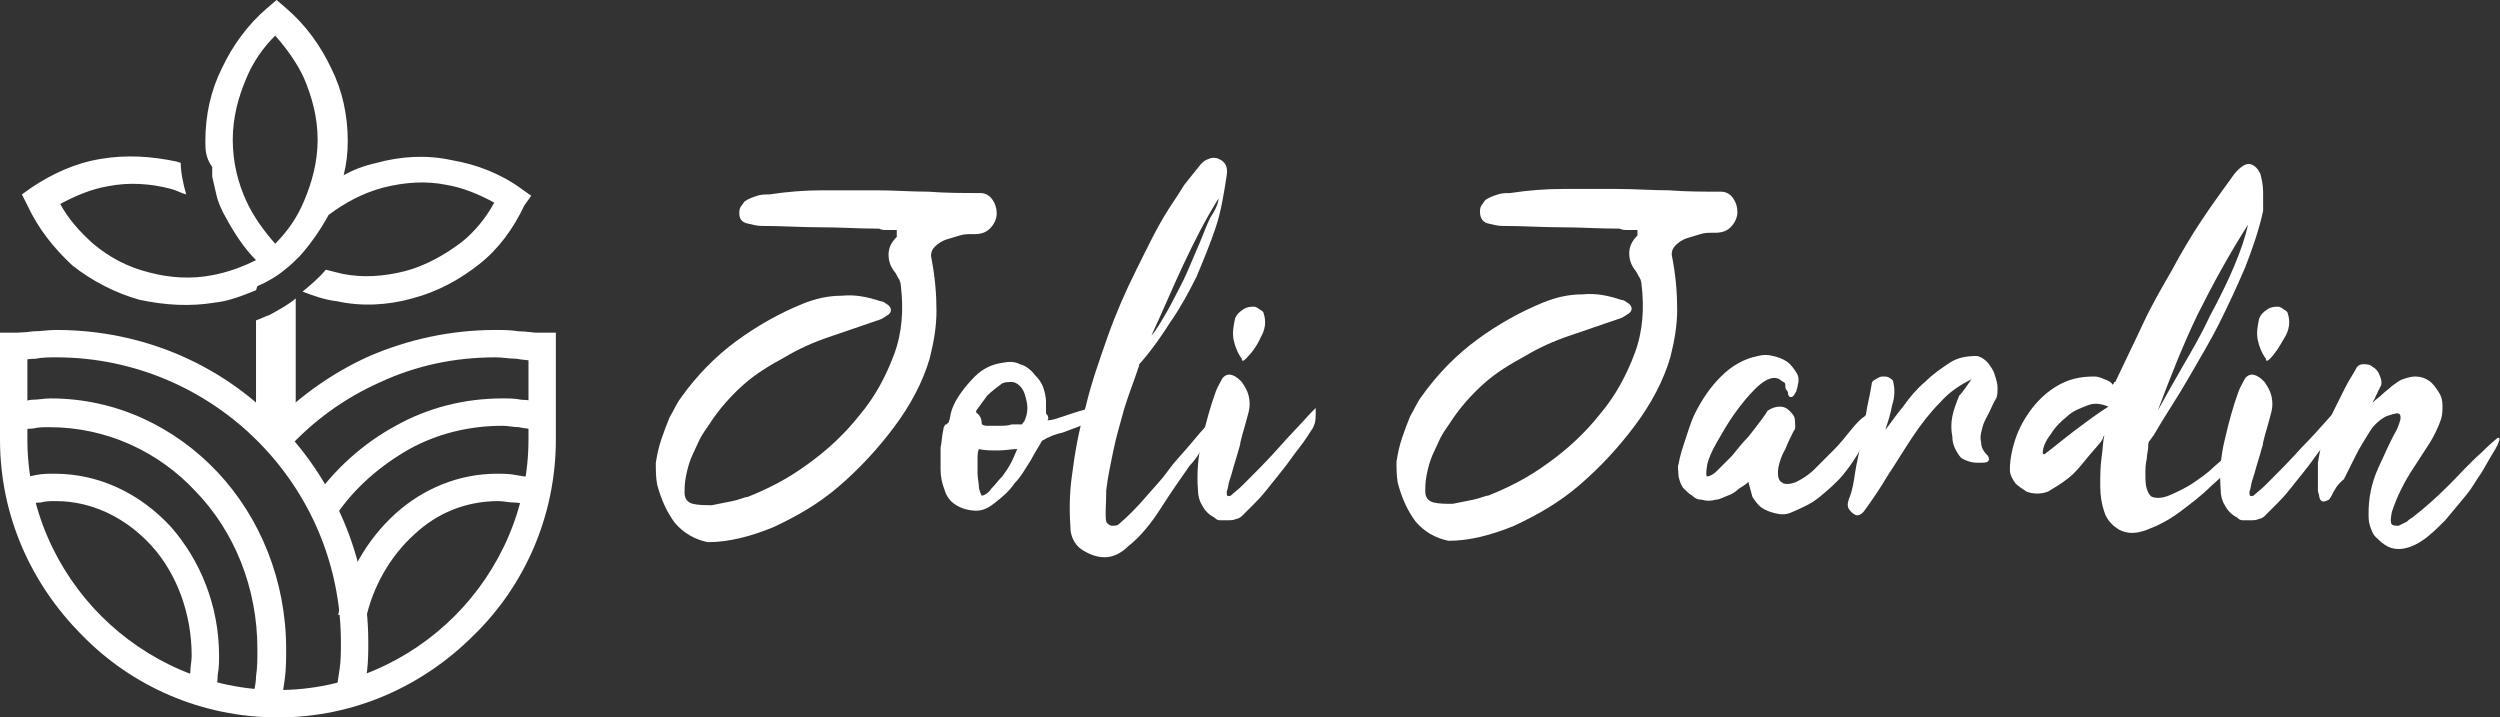
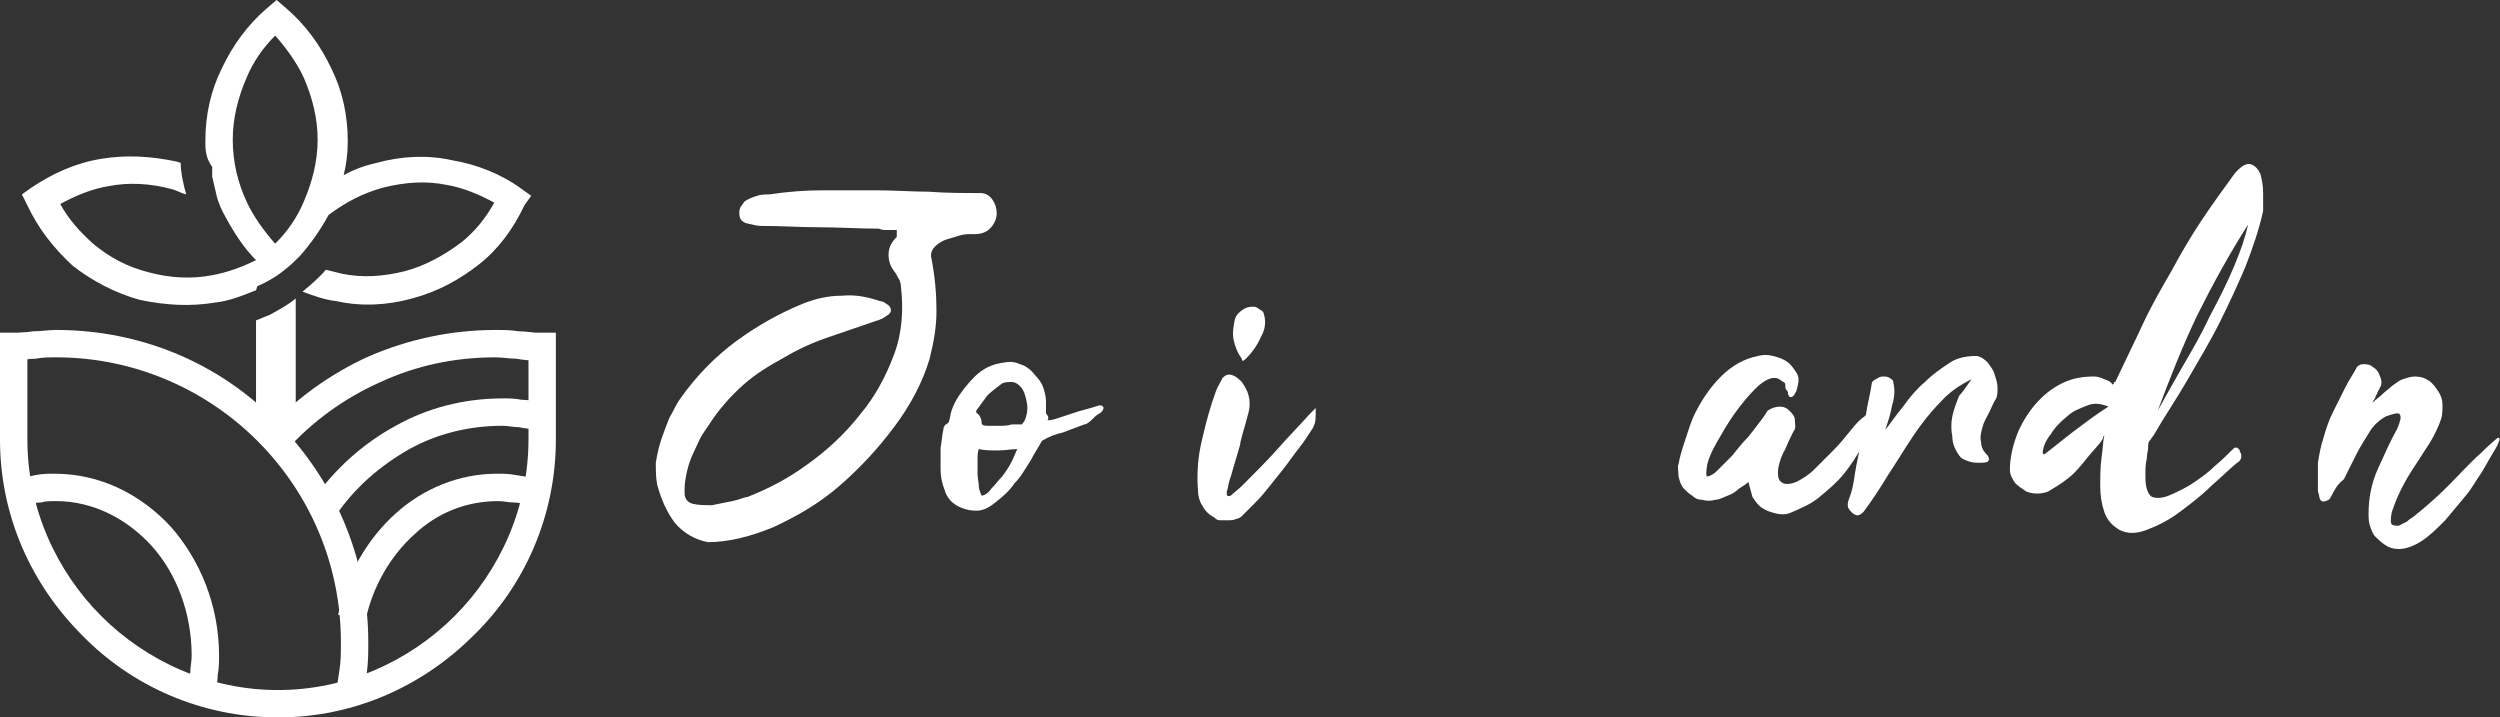
<svg xmlns="http://www.w3.org/2000/svg" version="1.1" id="Layer_1" x="0px" y="0px" width="182.6px" height="52.4px" viewBox="0 0 182.6 52.4" style="enable-background:new 0 0 182.6 52.4;" xml:space="preserve">
  <rect x="0" y="0" width="182.6" height="52.4" fill="#333333" stroke="none" />
  <style type="text/css">
	.st0{fill:#FFFFFF;}
</style>
  <g>
    <g>
      <path class="st0" d="M65.5,16.8c-0.2,0-0.5,0-0.7,0c-0.2,0-0.4,0-0.6-0.1c-1.5,0-2.9-0.1-4.3-0.1c-1.4,0-2.8-0.1-4.3-0.1    c-0.3,0-0.7-0.1-1.1-0.2C54.2,16.2,54,16,54,15.6c0-0.2,0-0.3,0.1-0.5c0.1-0.1,0.2-0.3,0.3-0.4c0.3-0.2,0.6-0.3,0.9-0.4    s0.6-0.1,0.9-0.1c1.3-0.2,2.6-0.3,3.9-0.3c1.3,0,2.6,0,3.9,0c1.3,0,2.6,0.1,3.8,0.1c1.3,0.1,2.6,0.1,3.8,0.1    c0.4,0,0.7,0.2,0.9,0.5c0.2,0.3,0.3,0.6,0.3,1c0,0.4-0.2,0.8-0.5,1.1c-0.3,0.3-0.7,0.4-1.1,0.4c0,0-0.1,0-0.1,0c0,0-0.1,0-0.1,0    c-0.3,0-0.6,0-0.9,0.1s-0.7,0.2-1,0.3s-0.6,0.3-0.8,0.5c-0.2,0.2-0.3,0.4-0.3,0.7c0.3,1.5,0.4,2.8,0.4,4c0,1.2-0.2,2.3-0.5,3.5    c-0.5,1.7-1.4,3.4-2.6,5c-1.2,1.6-2.5,3-4,4.3s-3.1,2.2-4.8,3c-1.7,0.7-3.3,1.1-4.8,1.1c-1-0.2-1.8-0.7-2.4-1.4    c-0.6-0.8-1-1.7-1.3-2.8c-0.1-0.5-0.1-1.1-0.1-1.6c0.1-0.6,0.2-1.1,0.4-1.7c0.2-0.6,0.4-1.1,0.6-1.6c0.3-0.5,0.5-1,0.8-1.4    c1.2-1.7,2.6-3.1,4.1-4.2c1.5-1.1,3.1-2,4.8-2.7c1-0.4,1.9-0.6,2.9-0.6c1-0.1,1.9,0.1,2.8,0.4c0.2,0,0.3,0.1,0.6,0.3    c0.3,0.3,0.2,0.6-0.2,0.8c-0.1,0.1-0.2,0.1-0.3,0.2c-0.1,0-0.2,0.1-0.3,0.1c-1.2,0.4-2.3,0.8-3.5,1.2c-1.2,0.4-2.3,0.9-3.3,1.5    c-1.1,0.6-2.1,1.2-3,2c-0.9,0.8-1.8,1.8-2.5,2.9c-0.2,0.3-0.5,0.7-0.7,1.1c-0.2,0.4-0.4,0.9-0.6,1.3c-0.2,0.5-0.3,0.9-0.4,1.4    s-0.1,0.9-0.1,1.2c0,0.4,0.2,0.7,0.6,0.8c0.4,0.1,0.9,0.1,1.4,0.1c0.5-0.1,1-0.2,1.5-0.3s0.9-0.3,1.1-0.3c1.5-0.6,2.9-1.3,4.4-2.4    c1.4-1,2.7-2.2,3.8-3.6c1.1-1.3,1.9-2.8,2.5-4.4c0.6-1.6,0.7-3.3,0.5-5c0-0.2-0.1-0.5-0.2-0.6c-0.1-0.2-0.2-0.4-0.3-0.5    c-0.3-0.4-0.4-0.8-0.4-1.2c0-0.5,0.2-0.9,0.6-1.3L65.5,16.8z" />
      <path class="st0" d="M76.5,30.7c0.3,0,0.6-0.1,0.9-0.2c0.3-0.1,0.6-0.2,0.9-0.3c0.3-0.1,0.6-0.2,1-0.3s0.7-0.2,1-0.3    c0.2,0,0.3,0.1,0.3,0.2c0,0.1-0.1,0.3-0.3,0.4s-0.4,0.3-0.6,0.5c-0.2,0.2-0.4,0.3-0.5,0.3c-0.5,0.2-1.1,0.4-1.6,0.6    c-0.5,0.1-1,0.3-1.5,0.6c-0.2,0.4-0.5,0.8-0.8,1.4c-0.4,0.6-0.7,1.2-1.2,1.7c-0.4,0.6-0.9,1-1.4,1.4c-0.5,0.4-0.9,0.6-1.4,0.6    c-0.6,0-1.2-0.2-1.6-0.5c-0.3-0.2-0.6-0.6-0.7-1c-0.2-0.5-0.3-1-0.3-1.5s0-1.1,0-1.6c0.1-0.5,0.1-0.9,0.2-1.3    c0-0.2,0.1-0.3,0.1-0.3c0-0.1,0.1-0.1,0.1-0.1c0,0,0.1,0,0.1-0.1c0.1,0,0.1-0.1,0.1-0.1c0.1-0.2,0.1-0.5,0.2-0.8    c0.1-0.3,0.2-0.5,0.3-0.7c0.4-0.7,0.9-1.3,1.4-1.8c0.6-0.6,1.3-0.9,2-1c0.5-0.1,0.9-0.1,1.3,0.1c0.4,0.1,0.8,0.4,1.1,0.8    c0.3,0.3,0.5,0.6,0.6,0.9c0.1,0.3,0.2,0.7,0.2,1c0,0.3,0,0.6,0,0.9C76.6,30.4,76.6,30.6,76.5,30.7z M71.7,36.2    c0.2,0,0.5-0.2,0.7-0.5c0.3-0.3,0.5-0.6,0.8-0.9c0.3-0.4,0.5-0.7,0.7-1.1c0.2-0.4,0.3-0.7,0.4-0.9c-0.4,0-0.9,0.1-1.4,0.1    c-0.5,0-1,0-1.4-0.1c-0.1,0.2-0.1,0.5-0.1,0.8c0,0.3,0,0.7,0,1c0,0.3,0.1,0.7,0.1,1C71.5,35.7,71.6,36,71.7,36.2z M74.6,31    c0,0,0.1,0,0.1-0.1c0,0,0.1-0.1,0.1-0.1c0.2-0.4,0.3-0.9,0.2-1.4s-0.2-0.9-0.5-1.2c-0.2-0.2-0.4-0.3-0.6-0.3c-0.2,0-0.5,0-0.7,0.1    c-0.4,0.3-0.8,0.6-1.1,0.9c-0.3,0.4-0.5,0.7-0.8,1.1c0,0.1,0,0.2,0.1,0.2c0.2,0.2,0.3,0.4,0.3,0.7c0,0.1,0.1,0.2,0.4,0.2    c0.3,0,0.5,0,0.9,0c0.3,0,0.6,0,0.9-0.1C74.3,31,74.5,31,74.6,31z" />
-       <path class="st0" d="M80.8,38.1c0.1,0.2,0.3,0.3,0.4,0.3c0.2,0,0.4,0,0.5-0.1c0.7-0.6,1.3-1.2,1.9-1.9c0.6-0.7,1.2-1.3,1.7-2    c0.5-0.7,1.1-1.3,1.6-1.9c0.5-0.6,1-1.2,1.5-1.7c0.2-0.2,0.3-0.2,0.4-0.1c0.1,0.1,0.1,0.3,0,0.4c-0.3,0.5-0.6,1-0.9,1.5    c-0.3,0.5-0.6,1-1,1.4c-0.7,1-1.4,2-2.1,3.1c-0.7,1.1-1.5,2.1-2.4,2.8c-0.5,0.5-1.1,0.8-1.7,0.8c-0.6,0-1.1-0.2-1.6-0.5    c-0.5-0.3-0.8-0.8-0.9-1.4c-0.1-1.4-0.1-2.7,0.1-4.1c0.2-1.6,0.5-3.3,1-5c0.4-1.7,1-3.4,1.6-5.1c0.6-1.7,1.3-3.3,2.1-4.9    c0.8-1.6,1.5-3.1,2.4-4.5c0.4-0.6,0.8-1.2,1.1-1.7c0.4-0.5,0.8-1,1.2-1.5c0.2-0.2,0.3-0.3,0.6-0.4c0.2-0.1,0.5-0.1,0.7,0    c0.5,0.2,0.7,0.6,0.6,1.2c-0.2,1.3-0.4,2.6-0.8,3.8c-0.4,1.2-0.9,2.4-1.4,3.6c-0.6,1.2-1.2,2.3-1.9,3.3c-0.7,1.1-1.4,2.1-2.2,3    c-0.1,0.1-0.1,0.1-0.1,0.2s-0.1,0.2-0.1,0.3c-0.3,0.9-0.7,1.9-1,2.9c-0.3,1.1-0.6,2.1-0.8,3.1c-0.2,1-0.4,1.9-0.5,2.8    C80.8,36.9,80.7,37.6,80.8,38.1z M89,14.5c-1,1.6-1.8,3.2-2.6,4.9c-0.8,1.7-1.5,3.4-2.3,5.1c0.2-0.2,0.4-0.5,0.7-1s0.6-1,0.9-1.6    s0.7-1.3,1-2c0.3-0.7,0.6-1.4,0.9-2.1s0.5-1.3,0.8-1.9C88.8,15.3,89,14.8,89,14.5z" />
      <path class="st0" d="M95.7,30.2l0.4-0.4h0v0.1c0,0.5,0,0.9-0.1,1.1c-0.1,0.3-0.2,0.4-0.2,0.4c-0.2,0.3-0.5,0.8-0.9,1.3    c-0.4,0.5-0.8,1.1-1.2,1.6c-0.4,0.5-0.8,1-1.2,1.5c-0.4,0.5-0.7,0.8-0.9,1c-0.3,0.3-0.6,0.6-0.9,0.9c-0.1,0.1-0.3,0.2-0.4,0.2    c-0.2,0.1-0.4,0.1-0.6,0.1c-0.2,0-0.4,0-0.6,0c-0.2,0-0.3-0.1-0.4-0.2c-0.4-0.2-0.7-0.5-0.9-0.9c-0.2-0.3-0.3-0.7-0.3-1.1    c-0.1-1.2,0-2.5,0.3-3.7c0.3-1.3,0.6-2.4,1-3.5c0.1-0.3,0.3-0.6,0.5-1c0.2-0.2,0.4-0.3,0.7-0.2c0.3,0.1,0.5,0.3,0.7,0.5    c0.2,0.3,0.4,0.6,0.5,1c0.1,0.4,0.1,0.8,0,1.2c-0.1,0.4-0.2,0.7-0.3,1.1c-0.1,0.3-0.2,0.7-0.3,1.1c0,0.2-0.1,0.4-0.2,0.8    c-0.1,0.3-0.2,0.7-0.3,1c-0.1,0.4-0.2,0.7-0.3,1c-0.1,0.3-0.1,0.6-0.2,0.8c0,0.3,0,0.4,0.3,0.3c0.2-0.2,0.5-0.4,0.9-0.8    c0.9-0.9,1.8-1.8,2.6-2.7C94,32,94.9,31.1,95.7,30.2z M91,26.2c-0.2,0.2-0.3,0.2-0.3,0c-0.3-0.4-0.5-0.9-0.6-1.4    c-0.1-0.5,0-1,0.1-1.5c0.1-0.3,0.3-0.5,0.6-0.7c0.3-0.2,0.6-0.2,0.8-0.2c0.1,0,0.3,0.1,0.4,0.2c0.2,0.1,0.3,0.2,0.3,0.3    c0.2,0.6,0.1,1.2-0.2,1.7C91.8,25.3,91.4,25.8,91,26.2z" />
-       <path class="st0" d="M119.6,16.8c-0.2,0-0.5,0-0.7,0c-0.2,0-0.4,0-0.6-0.1c-1.5,0-2.9-0.1-4.3-0.1c-1.4,0-2.8-0.1-4.3-0.1    c-0.3,0-0.7-0.1-1.1-0.2c-0.3-0.1-0.5-0.4-0.5-0.8c0-0.2,0-0.3,0.1-0.5c0.1-0.1,0.2-0.3,0.3-0.4c0.3-0.2,0.6-0.3,0.9-0.4    s0.6-0.1,0.9-0.1c1.3-0.2,2.6-0.3,3.9-0.3c1.3,0,2.6,0,3.9,0c1.3,0,2.6,0.1,3.8,0.1c1.3,0.1,2.6,0.1,3.8,0.1    c0.4,0,0.7,0.2,0.9,0.5c0.2,0.3,0.3,0.6,0.3,1c0,0.4-0.2,0.8-0.5,1.1c-0.3,0.3-0.7,0.4-1.1,0.4c0,0-0.1,0-0.1,0c0,0-0.1,0-0.1,0    c-0.3,0-0.6,0-0.9,0.1s-0.7,0.2-1,0.3s-0.6,0.3-0.8,0.5c-0.2,0.2-0.3,0.4-0.3,0.7c0.3,1.5,0.4,2.8,0.4,4c0,1.2-0.2,2.3-0.5,3.5    c-0.5,1.7-1.4,3.4-2.6,5c-1.2,1.6-2.5,3-4,4.3s-3.1,2.2-4.8,3c-1.7,0.7-3.3,1.1-4.8,1.1c-1-0.2-1.8-0.7-2.4-1.4    c-0.6-0.8-1-1.7-1.3-2.8c-0.1-0.5-0.1-1.1-0.1-1.6c0.1-0.6,0.2-1.1,0.4-1.7c0.2-0.6,0.4-1.1,0.6-1.6c0.3-0.5,0.5-1,0.8-1.4    c1.2-1.7,2.6-3.1,4.1-4.2c1.5-1.1,3.1-2,4.8-2.7c1-0.4,1.9-0.6,2.9-0.6c1-0.1,1.9,0.1,2.8,0.4c0.2,0,0.3,0.1,0.6,0.3    c0.3,0.3,0.2,0.6-0.2,0.8c-0.1,0.1-0.2,0.1-0.3,0.2c-0.1,0-0.2,0.1-0.3,0.1c-1.2,0.4-2.3,0.8-3.5,1.2c-1.2,0.4-2.3,0.9-3.3,1.5    c-1.1,0.6-2.1,1.2-3,2c-0.9,0.8-1.8,1.8-2.5,2.9c-0.2,0.3-0.5,0.7-0.7,1.1c-0.2,0.4-0.4,0.9-0.6,1.3c-0.2,0.5-0.3,0.9-0.4,1.4    s-0.1,0.9-0.1,1.2c0,0.4,0.2,0.7,0.6,0.8c0.4,0.1,0.9,0.1,1.4,0.1c0.5-0.1,1-0.2,1.5-0.3s0.9-0.3,1.1-0.3c1.5-0.6,2.9-1.3,4.4-2.4    c1.4-1,2.7-2.2,3.8-3.6c1.1-1.3,1.9-2.8,2.5-4.4c0.6-1.6,0.7-3.3,0.5-5c0-0.2-0.1-0.5-0.2-0.6c-0.1-0.2-0.2-0.4-0.3-0.5    c-0.3-0.4-0.4-0.8-0.4-1.2c0-0.5,0.2-0.9,0.6-1.3L119.6,16.8z" />
      <path class="st0" d="M127.7,35.2c-0.2,0.2-0.4,0.3-0.7,0.5c-0.2,0.2-0.5,0.4-0.8,0.5c-0.3,0.1-0.6,0.3-0.9,0.3    c-0.3,0.1-0.7,0.1-1,0c-0.3,0-0.5-0.1-0.7-0.3c-0.2-0.1-0.4-0.3-0.6-0.5c-0.2-0.2-0.3-0.5-0.4-0.9c0-0.4-0.1-0.7,0-0.9    c0.1-0.6,0.3-1.2,0.5-1.8c0.2-0.6,0.4-1.3,0.7-1.9c0.5-1,1.1-1.9,1.9-2.7c0.8-0.8,1.7-1.3,2.7-1.5c0.4-0.1,0.7-0.1,1.1,0    c0.4,0.1,0.7,0.2,1,0.4c0.3,0.2,0.5,0.5,0.7,0.8s0.2,0.6,0.1,1c0,0.1-0.1,0.3-0.1,0.4c-0.1,0.1-0.1,0.2-0.2,0.3    c-0.1,0.1-0.1,0.1-0.2,0.1c-0.1,0-0.1,0-0.2-0.2c0-0.1,0-0.2-0.1-0.3s-0.1-0.2-0.1-0.4s-0.2-0.2-0.3-0.3c-0.1-0.1-0.3-0.2-0.5-0.2    c-0.4,0-0.9,0.3-1.4,0.8s-1,1.1-1.5,1.8c-0.5,0.7-0.9,1.4-1.3,2.1c-0.4,0.7-0.6,1.2-0.7,1.6c-0.1,0.6-0.1,0.9,0,0.9    s0.4-0.1,0.7-0.4s0.7-0.7,1.1-1.1c0.4-0.5,0.8-1,1.2-1.4c0.4-0.5,0.7-0.9,1-1.3c0.3-0.4,0.4-0.6,0.4-0.6c0.3-0.2,0.6-0.3,0.9-0.3    c0.3,0,0.5,0.1,0.7,0.3c0.2,0.2,0.4,0.4,0.4,0.7s0.1,0.6-0.1,0.8c-0.2,0.4-0.4,0.8-0.6,1.3c-0.3,0.5-0.4,0.9-0.5,1.3    c-0.1,0.6,0,1,0.2,1.1c0.2,0.2,0.6,0.2,1.1,0c0.4-0.2,0.9-0.5,1.3-0.9c0.5-0.5,0.9-0.9,1.4-1.4s0.9-1,1.3-1.5c0.4-0.5,0.7-0.8,1-1    c0.1-0.1,0.1-0.1,0.3-0.2c0.1-0.1,0.2-0.1,0.2,0c0.1,0,0.2,0.1,0.2,0.2c0,0.1,0,0.2,0,0.3c-0.3,0.7-0.6,1.4-1,2.1    c-0.4,0.7-0.8,1.3-1.3,1.9c-0.5,0.6-1.1,1.1-1.7,1.6c-0.6,0.5-1.3,0.8-2,1.1c-0.4,0.2-0.8,0.2-1.2,0.1c-0.4-0.1-0.7-0.2-1-0.4    c-0.3-0.2-0.5-0.5-0.7-0.8C127.9,35.9,127.8,35.6,127.7,35.2z" />
      <path class="st0" d="M144,27.7c-0.8,0.4-1.6,0.9-2.3,1.7c-0.7,0.7-1.4,1.6-2,2.5s-1.2,1.9-1.8,2.8c-0.6,1-1.2,1.9-1.8,2.7    c-0.2,0.2-0.4,0.3-0.6,0.2c-0.2-0.1-0.4-0.3-0.5-0.5c-0.1-0.3,0-0.5,0.1-0.8c0.2-0.5,0.3-1.1,0.4-1.8c0.1-0.7,0.3-1.4,0.4-2.1    c0.1-0.7,0.3-1.5,0.4-2.2c0.1-0.7,0.3-1.4,0.4-2.1c0-0.2,0.1-0.3,0.3-0.4c0.2-0.1,0.3-0.2,0.5-0.2c0.2,0,0.4,0,0.5,0.1    c0.2,0.1,0.3,0.2,0.3,0.4c0.1,0.4,0.1,1-0.1,1.6c-0.1,0.6-0.3,1.2-0.5,1.8c0.4-0.5,0.8-1.1,1.3-1.7c0.5-0.7,1-1.3,1.6-1.8    c0.6-0.6,1.2-1,1.8-1.4s1.3-0.5,2-0.5c0.4,0.1,0.6,0.3,0.8,0.5c0.2,0.3,0.4,0.5,0.5,0.9c0.1,0.3,0.2,0.6,0.2,0.9    c0,0.3,0,0.6-0.1,0.8c-0.2,0.3-0.3,0.6-0.5,1s-0.4,0.7-0.5,1.1c-0.1,0.4-0.2,0.7-0.1,1.1c0,0.4,0.2,0.7,0.5,1    c0.1,0.2,0.1,0.3,0,0.4s-0.4,0.1-0.6,0.1c-0.3,0-0.5,0-0.8-0.1c-0.3-0.1-0.5-0.2-0.6-0.3c-0.4-0.5-0.6-1-0.6-1.5    c-0.1-0.5-0.1-1,0-1.5c0.1-0.5,0.3-1,0.5-1.5C143.4,28.6,143.7,28.1,144,27.7z" />
      <path class="st0" d="M154.4,28C154.4,28,154.4,28,154.4,28c0-0.1,0-0.1,0.1-0.1c0.7-1.5,1.4-2.9,2-4.2s1.4-2.7,2.1-3.9    c0.7-1.3,1.4-2.5,2.2-3.7c0.8-1.2,1.6-2.3,2.4-3.4c0.5-0.6,0.9-0.8,1.2-0.7c0.3,0.1,0.5,0.3,0.7,0.7c0.1,0.4,0.2,0.8,0.2,1.4    c0,0.5,0,1,0,1.3c-0.3,1.4-0.8,2.8-1.3,4.1c-0.6,1.4-1.2,2.7-1.9,4.1s-1.5,2.7-2.3,4.1c-0.8,1.4-1.7,2.7-2.5,4.1    c-0.1,0.1-0.2,0.3-0.3,0.4c-0.1,0.1-0.1,0.3-0.1,0.5c0,0.2-0.1,0.5-0.1,0.8c-0.1,0.4-0.1,0.8-0.1,1.1c0,0.4,0,0.8,0.1,1.1    c0.1,0.3,0.2,0.5,0.4,0.6c0.3,0.1,0.7,0.1,1.2-0.1s1.1-0.5,1.6-0.8c0.6-0.4,1.2-0.8,1.7-1.3c0.6-0.5,1.1-1,1.5-1.4    c0,0,0.1,0,0.2,0c0.1,0.1,0.2,0.1,0.2,0.3c0.1,0.1,0.1,0.2,0.1,0.4c0,0.1-0.1,0.3-0.3,0.4c-0.5,0.4-1.1,1-1.9,1.7    c-0.7,0.7-1.5,1.3-2.3,1.9c-0.8,0.6-1.6,1-2.4,1.3c-0.8,0.3-1.4,0.3-2,0c-0.5-0.3-0.9-0.7-1.1-1.3s-0.3-1.2-0.3-1.9    c0-0.7,0-1.4,0.1-2.1c0.1-0.7,0.1-1.2,0.2-1.6c0,0-0.1,0.1-0.1,0.2s-0.1,0.1-0.1,0.2c-0.3,0.4-0.7,0.8-1.1,1.3    c-0.4,0.5-0.8,1-1.3,1.4c-0.5,0.4-1,0.7-1.5,1c-0.5,0.2-1.1,0.2-1.6,0c-0.3-0.2-0.6-0.4-0.8-0.6c-0.2-0.3-0.4-0.6-0.4-1    c0-0.8,0.2-1.7,0.5-2.5c0.3-0.8,0.8-1.6,1.3-2.2c0.6-0.7,1.2-1.2,2-1.6c0.8-0.4,1.6-0.5,2.4-0.5c0.2,0,0.5,0.1,0.7,0.2    c0.3,0.1,0.5,0.2,0.6,0.4L154.4,28z M149.2,33.1l0.1,0.1c0.8-0.6,1.5-1.2,2.3-1.8c0.8-0.6,1.6-1.2,2.4-1.7c-0.5-0.2-1-0.3-1.5-0.1    c-0.5,0.2-1.1,0.4-1.5,0.8c-0.5,0.4-0.9,0.8-1.2,1.3C149.4,32.2,149.2,32.7,149.2,33.1z M164.2,16.4c-1.4,2.2-2.6,4.4-3.7,6.6    c-1.1,2.3-2,4.6-2.9,7c0.5-0.9,1.1-2,1.8-3.2c0.7-1.2,1.4-2.4,2-3.7c0.7-1.3,1.3-2.5,1.8-3.7S164,17.3,164.2,16.4z" />
-       <path class="st0" d="M170.4,30.2l0.4-0.4h0v0.1c0,0.5,0,0.9-0.1,1.1c-0.1,0.3-0.2,0.4-0.2,0.4c-0.2,0.3-0.5,0.8-0.9,1.3    c-0.4,0.5-0.8,1.1-1.2,1.6c-0.4,0.5-0.8,1-1.2,1.5c-0.4,0.5-0.7,0.8-0.9,1c-0.3,0.3-0.6,0.6-0.9,0.9c-0.1,0.1-0.3,0.2-0.4,0.2    c-0.2,0.1-0.4,0.1-0.6,0.1c-0.2,0-0.4,0-0.6,0c-0.2,0-0.3-0.1-0.4-0.2c-0.4-0.2-0.7-0.5-0.9-0.9c-0.2-0.3-0.3-0.7-0.3-1.1    c-0.1-1.2,0-2.5,0.3-3.7c0.3-1.3,0.6-2.4,1-3.5c0.1-0.3,0.3-0.6,0.5-1c0.2-0.2,0.4-0.3,0.7-0.2c0.3,0.1,0.5,0.3,0.7,0.5    c0.2,0.3,0.4,0.6,0.5,1c0.1,0.4,0.1,0.8,0,1.2c-0.1,0.4-0.2,0.7-0.3,1.1c-0.1,0.3-0.2,0.7-0.3,1.1c0,0.2-0.1,0.4-0.2,0.8    c-0.1,0.3-0.2,0.7-0.3,1c-0.1,0.4-0.2,0.7-0.3,1c-0.1,0.3-0.1,0.6-0.2,0.8c0,0.3,0,0.4,0.3,0.3c0.2-0.2,0.5-0.4,0.9-0.8    c0.9-0.9,1.8-1.8,2.6-2.7C168.8,32,169.6,31.1,170.4,30.2z M165.8,26.2c-0.2,0.2-0.3,0.2-0.3,0c-0.3-0.4-0.5-0.9-0.6-1.4    c-0.1-0.5,0-1,0.1-1.5c0.1-0.3,0.3-0.5,0.6-0.7c0.3-0.2,0.6-0.2,0.8-0.2c0.1,0,0.3,0.1,0.4,0.2c0.2,0.1,0.3,0.2,0.3,0.3    c0.2,0.6,0.1,1.2-0.2,1.7C166.5,25.3,166.2,25.8,165.8,26.2z" />
      <path class="st0" d="M170.3,36.2c-0.1,0.2-0.2,0.3-0.2,0.3c-0.4,0.2-0.6,0.2-0.7-0.2c0-0.2-0.1-0.3-0.1-0.5c0-0.2,0-0.3,0-0.5    c0-0.5,0-1,0-1.5c0.1-0.6,0.2-1.2,0.4-1.8c0.2-0.7,0.4-1.3,0.7-1.9c0.3-0.6,0.6-1.2,0.9-1.8s0.6-1,0.8-1.4    c0.1-0.2,0.3-0.3,0.5-0.3c0.2,0,0.5,0,0.7,0.2c0.2,0.1,0.4,0.3,0.5,0.6c0.1,0.2,0.2,0.5,0.1,0.8c0,0-0.1,0.1-0.1,0.2    c-0.1,0.1-0.1,0.2-0.2,0.4c-0.1,0.1-0.1,0.3-0.2,0.4s-0.1,0.2-0.1,0.2c0.2-0.2,0.5-0.4,0.7-0.6c0.2-0.2,0.5-0.4,0.7-0.6    c0.3-0.2,0.5-0.4,0.8-0.5c0.3-0.1,0.6-0.2,0.9-0.2c0.4,0,0.7,0.1,1,0.3c0.3,0.2,0.5,0.5,0.7,0.8c0.2,0.3,0.3,0.6,0.3,1    c0,0.3,0,0.7-0.1,1c-0.2,0.6-0.5,1.2-0.8,1.7c-0.4,0.6-0.7,1.1-1.1,1.7c-0.4,0.6-0.7,1.1-1,1.7c-0.3,0.6-0.5,1.1-0.7,1.7    c-0.1,0.5-0.1,0.8,0,0.9s0.3,0.1,0.5,0.1c0.2-0.1,0.4-0.2,0.6-0.3c0.2-0.2,0.4-0.3,0.4-0.3c0.9-0.7,1.8-1.5,2.6-2.3    s1.6-1.7,2.4-2.4c0.7-0.7,1.1-1,1.2-1.1c0.2-0.1,0.2,0.1,0.1,0.3c-0.1,0.3-0.3,0.6-0.6,1.1c-0.3,0.5-0.5,0.9-0.7,1.2    c-0.3,0.4-0.6,1-1.1,1.6s-1,1.2-1.5,1.8c-0.6,0.6-1.1,1.1-1.7,1.5c-0.6,0.4-1.2,0.6-1.7,0.6c-0.4,0-0.7-0.1-1-0.3    c-0.3-0.2-0.5-0.4-0.7-0.6s-0.3-0.5-0.4-0.8c-0.1-0.3-0.1-0.6-0.1-0.9c0-1.1,0.2-2.2,0.7-3.3c0.5-1.1,0.9-2,1.4-2.9    c0.2-0.5,0.3-0.8,0.2-1c-0.1-0.2-0.4-0.1-1,0.1c-0.4,0.2-0.9,0.6-1.2,1.1s-0.7,1.1-1,1.7c-0.3,0.6-0.6,1.2-0.9,1.8    C170.7,35.4,170.5,35.8,170.3,36.2z" />
    </g>
  </g>
  <g>
    <path class="st0" d="M40.6,24.3v7.8c0,5.6-2.3,10.7-6,14.3c-3.7,3.7-8.7,6-14.3,6c-5.6,0-10.7-2.3-14.3-6c-3.7-3.7-6-8.7-6-14.3   v-7.8h2v7.8c0,5,2.1,9.6,5.4,12.9c3.3,3.3,7.9,5.4,12.9,5.4c5,0,9.6-2.1,12.9-5.4c3.3-3.3,5.4-7.9,5.4-12.9v-7.8H40.6z" />
    <path class="st0" d="M0.7,24.4c0.5-0.1,1.1-0.1,1.7-0.2c0.6,0,1.1-0.1,1.7-0.1c6.3,0,12,2.5,16.1,6.7c4.1,4.1,6.7,9.8,6.7,16.1   c0,0.7,0,1.4-0.1,2.2c-0.1,0.7-0.2,1.5-0.3,2.2l-2-0.4c0.1-0.7,0.2-1.3,0.3-2c0.1-0.6,0.1-1.3,0.1-2c0-5.7-2.3-10.9-6.1-14.7   c-3.7-3.7-8.9-6.1-14.7-6.1c-0.5,0-1,0-1.5,0.1c-0.5,0-1,0.1-1.5,0.2L0.7,24.4z" />
-     <path class="st0" d="M0.9,29.4c0.5-0.1,0.9-0.1,1.4-0.2c0.5,0,0.9-0.1,1.4-0.1c4.8,0,9.1,2.1,12.2,5.4c3.1,3.3,5,7.9,5,12.9   c0,0.7,0,1.5-0.1,2.2c-0.1,0.7-0.2,1.5-0.4,2.2l-2-0.5c0.1-0.6,0.3-1.3,0.3-1.9c0.1-0.6,0.1-1.3,0.1-2c0-4.5-1.7-8.6-4.5-11.5   c-2.7-2.9-6.5-4.7-10.7-4.7c-0.4,0-0.8,0-1.2,0.1c-0.4,0-0.8,0.1-1.2,0.2L0.9,29.4z" />
    <path class="st0" d="M1.2,35c0.4-0.1,0.9-0.2,1.4-0.3c0.5-0.1,0.9-0.1,1.4-0.1c3.3,0,6.3,1.5,8.5,3.9c2.1,2.4,3.5,5.7,3.5,9.4   c0,0.4,0,0.9-0.1,1.4c0,0.5-0.1,0.9-0.2,1.4l-2-0.4c0.1-0.4,0.1-0.8,0.2-1.2c0-0.4,0.1-0.8,0.1-1.2c0-3.1-1.1-6-2.9-8   c-1.8-2-4.3-3.3-7-3.3c-0.4,0-0.8,0-1.1,0.1c-0.4,0-0.7,0.1-1.1,0.2L1.2,35z" />
    <path class="st0" d="M39.2,26.4c-0.5-0.1-1-0.1-1.5-0.2c-0.5,0-1-0.1-1.5-0.1c-3,0-5.8,0.6-8.4,1.8c-2.7,1.2-5,2.9-6.9,5l-1.5-1.4   c2.1-2.3,4.7-4.2,7.6-5.5c2.8-1.2,5.9-1.9,9.2-1.9c0.5,0,1.1,0,1.7,0.1c0.6,0,1.1,0.1,1.7,0.2L39.2,26.4z" />
    <path class="st0" d="M39.1,31.4c-0.4-0.1-0.8-0.1-1.2-0.2c-0.4,0-0.8-0.1-1.2-0.1c-2.5,0-4.8,0.6-6.8,1.7c-2.1,1.2-4,2.8-5.4,4.9   l-1.7-1.1c1.6-2.3,3.7-4.2,6.1-5.5c2.3-1.3,5-2,7.8-2c0.5,0,0.9,0,1.4,0.1c0.5,0,0.9,0.1,1.4,0.2L39.1,31.4z" />
    <path class="st0" d="M38.6,36.9c-0.4-0.1-0.7-0.2-1.1-0.2c-0.4,0-0.7-0.1-1.1-0.1c-2.4,0-4.5,0.9-6.1,2.4c-1.8,1.6-3.1,3.9-3.6,6.3   l-2-0.4c0.6-2.9,2.1-5.5,4.2-7.4c2-1.8,4.6-2.9,7.4-2.9c0.4,0,0.9,0,1.4,0.1c0.5,0.1,0.9,0.1,1.4,0.3L38.6,36.9z" />
    <path class="st0" d="M18,14.7c0.5,1.1,1.3,2.2,2.1,3.1c0.9-0.9,1.6-1.9,2.1-3.1c0.6-1.4,1-2.9,1-4.5c0-1.6-0.4-3.1-1-4.5   c-0.5-1.1-1.3-2.2-2.1-3.1c-0.9,0.9-1.6,1.9-2.1,3.1c-0.6,1.4-1,2.9-1,4.5C17,11.9,17.4,13.4,18,14.7 M21.6,21.8v9.4h-2.9v-7.8   c0.3-0.1,0.7-0.3,1-0.4C20.4,22.6,21,22.3,21.6,21.8z M18.7,21.2c-1,0.4-2,0.8-3,0.9h0c-1.8,0.3-3.6,0.2-5.5-0.2   c-1.8-0.5-3.5-1.4-4.9-2.5C3.9,18.1,2.8,16.7,2,15l-0.4-0.8l0.7-0.5c1.5-1,3.2-1.8,5.1-2.1v0c1.8-0.3,3.6-0.2,5.5,0.2l0.3,0.1   c0,0.7,0.2,1.6,0.4,2.3c-0.4-0.1-0.7-0.3-1.1-0.4c-1.5-0.4-3.1-0.5-4.6-0.2h0c-1.2,0.2-2.4,0.7-3.5,1.3c0.6,1.1,1.4,2,2.4,2.9   c1.2,1,2.5,1.7,4.1,2.1c1.5,0.4,3.1,0.5,4.6,0.2v0c1.1-0.2,2.2-0.6,3.2-1.1c-0.9-0.9-1.6-2-2.2-3.1h0c-0.3-0.5-0.6-1.2-0.7-1.7   c-0.1-0.4-0.2-0.9-0.3-1.3l0,0l0-0.3l0,0l0,0c0-0.1,0-0.2,0-0.4h0C15,11.5,15,10.9,15,10.3c0-1.9,0.4-3.7,1.2-5.3   c0.8-1.7,1.9-3.2,3.3-4.4L20.2,0l0.7,0.6c1.4,1.2,2.5,2.7,3.3,4.4c0.8,1.6,1.2,3.4,1.2,5.3c0,0.9-0.1,1.7-0.3,2.5   c0.7-0.4,1.5-0.7,2.4-0.9c1.8-0.5,3.7-0.6,5.5-0.2c1.8,0.3,3.6,1,5.1,2.1l0.7,0.5L38.3,15c-0.8,1.7-1.9,3.2-3.3,4.3   c-1.4,1.1-3,2-4.9,2.5c-1.8,0.5-3.7,0.6-5.5,0.2c-0.9-0.1-1.7-0.4-2.5-0.7c0.6-0.5,1.2-1,1.7-1.6c0.4,0.1,0.8,0.2,1.2,0.3   c1.5,0.3,3,0.2,4.6-0.2c1.5-0.4,2.9-1.2,4.1-2.1c1-0.8,1.8-1.8,2.4-2.9c-1.1-0.6-2.3-1.1-3.5-1.3c-1.5-0.3-3-0.2-4.6,0.2   c-1.5,0.4-2.8,1.1-4,2c-0.6,1.1-1.3,2.1-2.1,3c-0.3,0.3-0.7,0.7-1.1,1c-0.6,0.5-1.3,0.9-2,1.2L18.7,21.2L18.7,21.2z" />
  </g>
</svg>